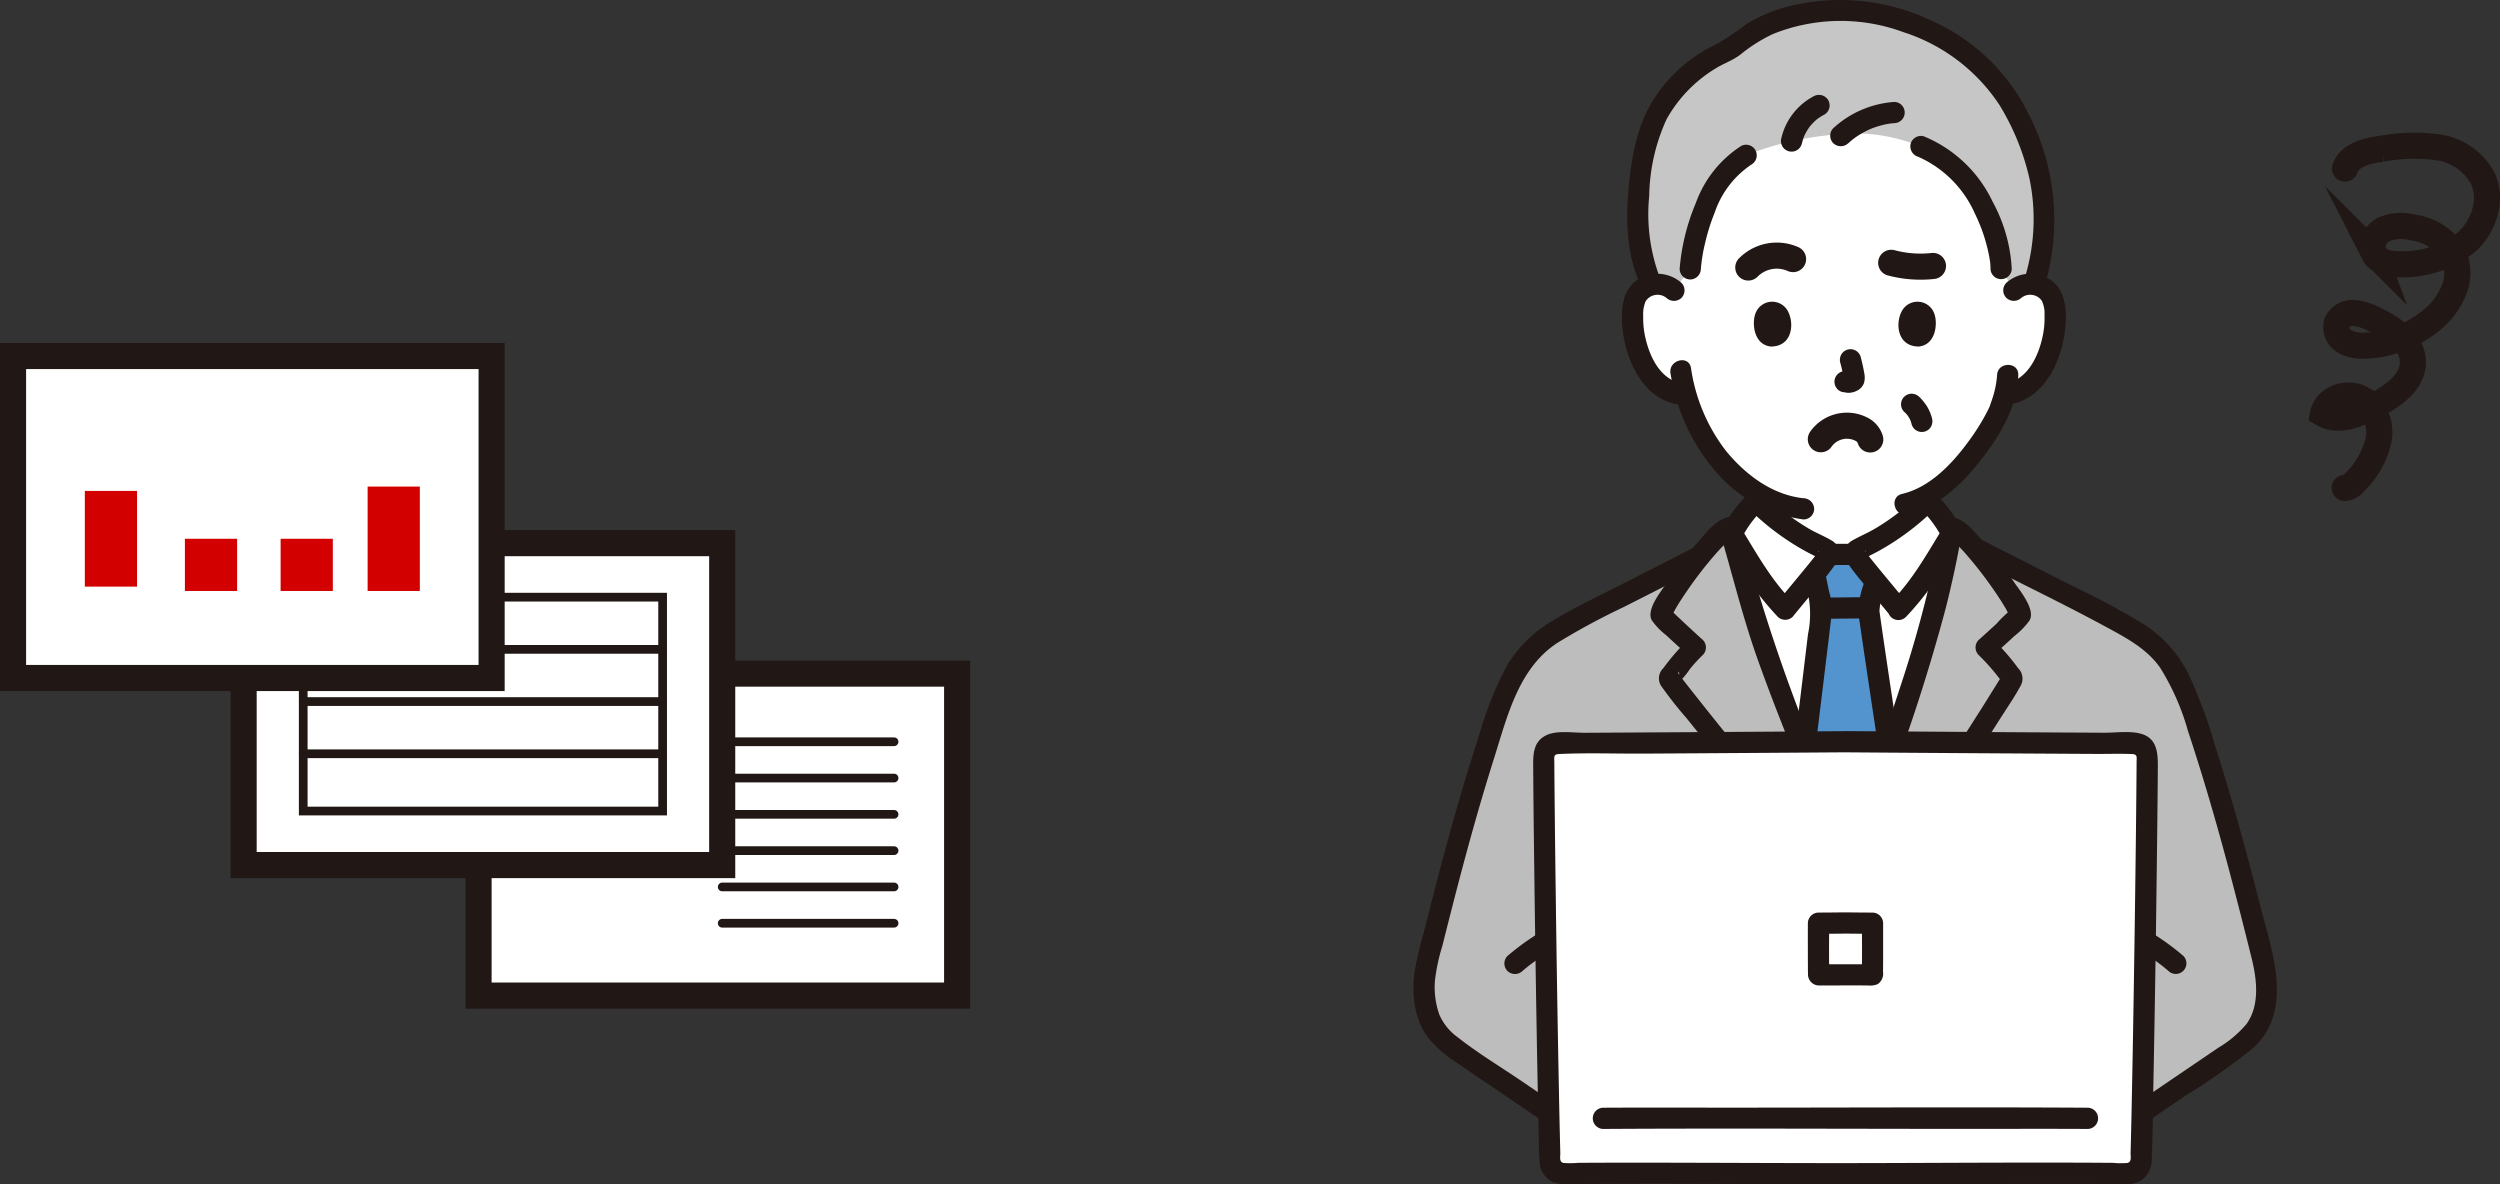
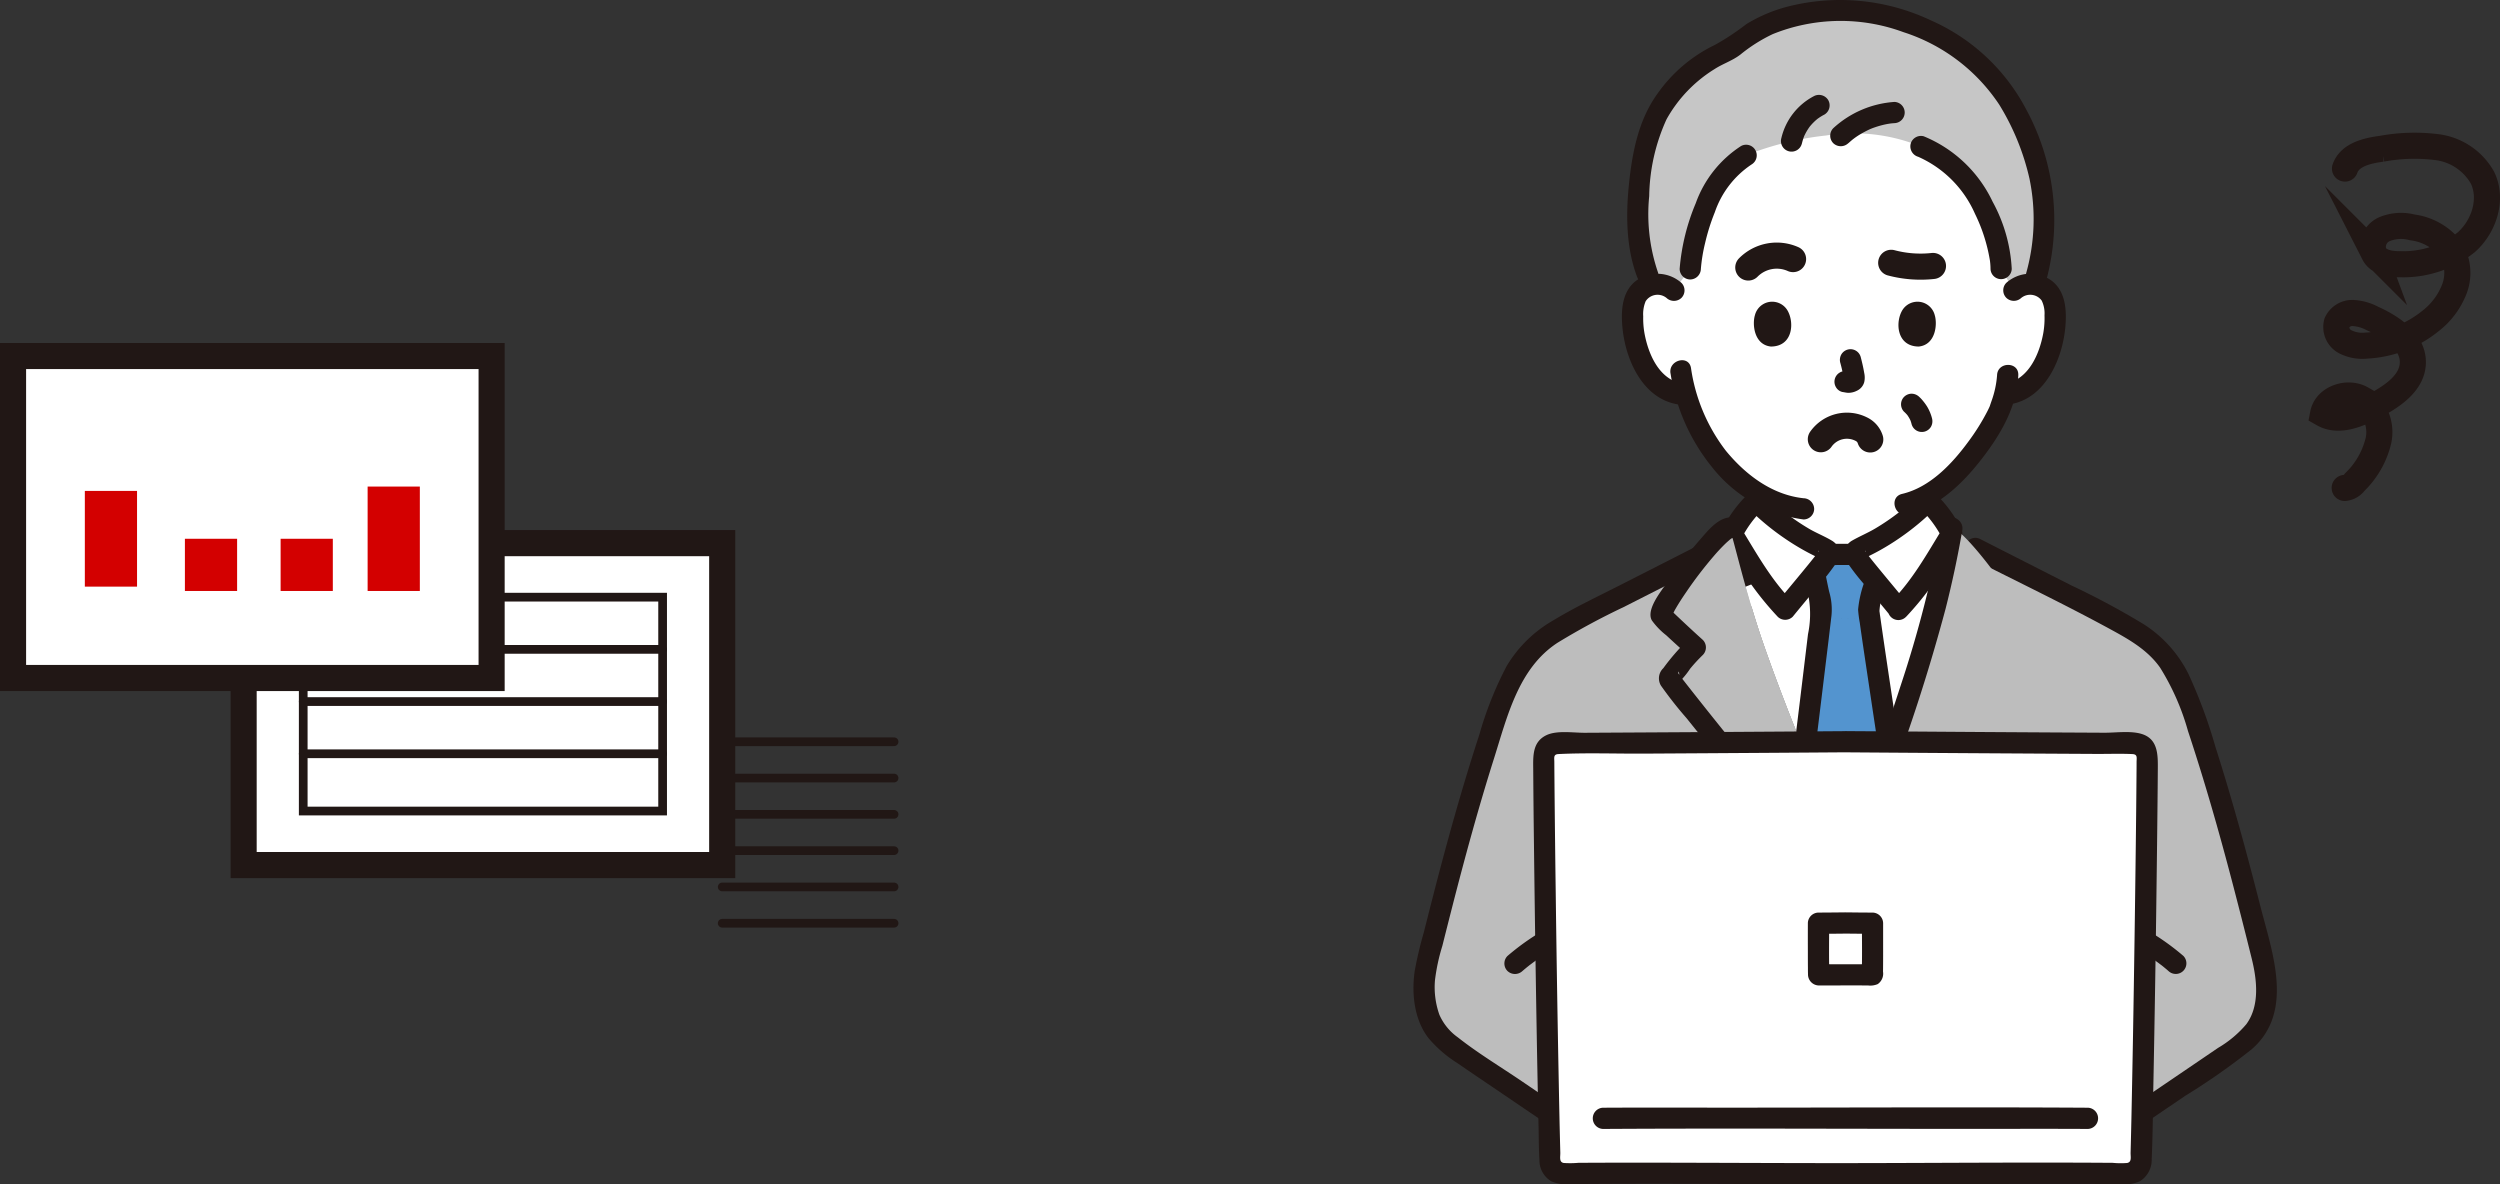
<svg xmlns="http://www.w3.org/2000/svg" width="287.316" height="136.122" viewBox="0 0 287.316 136.122">
  <rect x="0" y="0" width="287.316" height="136.122" fill="#333333" stroke="none" />
  <g id="レイヤー_2" data-name="レイヤー 2">
    <g id="レイヤー_1-2" data-name="レイヤー 1">
      <g>
        <g>
          <path d="M197.736,62.365c.365-.124,3-1.5,3.124-1.548,1.923-.694,1.819-2.251,2.071-3.629a17.185,17.185,0,0,1-5.365-4.427,19.8,19.8,0,0,1-3.774-7.366l-.744-.115a4.905,4.905,0,0,1-2.282-1.028,7.422,7.422,0,0,1-1.914-2.515,11.643,11.643,0,0,1-1.186-6.173A3.876,3.876,0,0,1,188.073,34a2.748,2.748,0,0,1,1.976-1.313,2.908,2.908,0,0,1,2.329.681S191.37,14.83,211.92,14.83s19.518,18.54,19.518,18.54a2.911,2.911,0,0,1,2.329-.681A2.748,2.748,0,0,1,235.743,34a3.9,3.9,0,0,1,.407,1.563,11.646,11.646,0,0,1-1.188,6.174,7.4,7.4,0,0,1-1.914,2.515,4.9,4.9,0,0,1-2.281,1.028l-.391.06c-.187.7-.4,1.291-.5,1.605-.671,1.82-4.454,8.164-9.2,10.385.289,1.443.109,2.768,2.1,3.487.125.045,3.587,1.713,3.778,1.792,0,0-3.189,11.842-14.862,11.842S197.736,62.365,197.736,62.365Z" fill="#fff" />
          <path d="M200.7,17.833c-4.288,2.374-6.174,9.43-6.443,13.062l-1.881,2.478a2.908,2.908,0,0,0-2.329-.681.782.782,0,0,0-.134.029c-2.046-3.468-2.089-10.272-.729-16.123,1.029-4.428,3.74-7.6,7.994-10.184a14.343,14.343,0,0,0,1.325-.587,16.53,16.53,0,0,0,1.862-1.372c4.981-3.68,11.979-3.582,15.32-2.882,8.423,1.761,13.394,6.707,15.389,10.251,3.227,5.726,5.335,12.328,2.684,20.862a2.917,2.917,0,0,0-2.321.686L229.984,30.9c.01-2.592-2.249-11.454-9.218-14.058a20.365,20.365,0,0,0-10.9-1.271A35.2,35.2,0,0,0,200.7,17.833Z" fill="#c6c6c6" />
          <path d="M182.072,130.6l-13.737-9.334c-1.592-1.082-3.27-2.267-3.986-4.054a11.051,11.051,0,0,1-.392-6.32c2.439-9.769,4.616-18.357,7.824-27.9,1.042-3.1,2.2-6.3,4.535-8.589,1.548-1.514,4.76-3.2,6.691-4.177q8.079-4.105,16.158-8.22c.758,2.8,1.92,7.482,3.549,12.149,3.1,8.885,7.352,18.8,9.639,23.741l.248.534c2.694-6.491,6.271-16.57,8.744-24.873a116.05,116.05,0,0,0,2.831-11.981q8.5,4.335,17,8.65c1.932.981,5.144,2.662,6.692,4.176,2.338,2.287,3.493,5.488,4.534,8.589,3.209,9.544,5.384,18.132,7.825,27.9a11.042,11.042,0,0,1-.392,6.32c-.716,1.787-2.394,2.972-3.985,4.055L242.108,130.6" fill="#bdbdbd" />
          <path d="M182.689,129.554l-7.807-5.3c-2.439-1.658-5.026-3.209-7.343-5.039a6.269,6.269,0,0,1-2.114-2.591,9.485,9.485,0,0,1-.511-3.949,22.284,22.284,0,0,1,.849-3.964q.57-2.273,1.15-4.542c1.462-5.706,3.013-11.391,4.79-17.008,1.524-4.822,2.807-10.365,7.3-13.291a80.492,80.492,0,0,1,7.612-4.108q4.656-2.362,9.308-4.734c1.4-.712.166-2.82-1.231-2.105q-4.4,2.244-8.809,4.48c-2.473,1.256-4.994,2.45-7.366,3.892a14.747,14.747,0,0,0-5.37,5.27,40.9,40.9,0,0,0-3.132,7.865c-1.947,5.957-3.629,11.993-5.195,18.064q-.6,2.343-1.194,4.691a44.032,44.032,0,0,0-1.041,4.42c-.373,2.592-.057,5.595,1.6,7.717a14.272,14.272,0,0,0,3.292,2.848c1.529,1.055,3.073,2.09,4.609,3.135l9.368,6.365c1.3.884,2.524-1.228,1.232-2.106Z" fill="#211715" />
          <path d="M213.375,63.243a.426.426,0,0,0-.185.224.639.639,0,0,0,.092.449h-3.189a.639.639,0,0,0,.092-.449c-.053-.173-.237-.264-.4-.339a27.584,27.584,0,0,1-7.957-5.546,13.71,13.71,0,0,0-2.82,3.846c.752,2.7,1.963,7.722,3.71,12.728,3.1,8.885,7.351,18.8,9.639,23.742l.247.533c2.695-6.49,6.272-16.569,8.745-24.873a116.864,116.864,0,0,0,2.9-12.374,13.5,13.5,0,0,0-2.7-3.6,27.565,27.565,0,0,1-7.957,5.546A1.5,1.5,0,0,0,213.375,63.243Z" fill="#fff" />
          <path d="M226.359,64.062c5.423,2.76,10.934,5.395,16.275,8.308,2.115,1.153,4.24,2.372,5.64,4.393a27.965,27.965,0,0,1,3.186,7.257c1.887,5.683,3.533,11.44,5.052,17.231q1.162,4.433,2.262,8.882c.6,2.411.969,5.418-.61,7.573a12.625,12.625,0,0,1-3.248,2.723q-2.184,1.487-4.371,2.972l-9.056,6.153c-1.291.878-.071,2.993,1.231,2.107q4.215-2.867,8.431-5.729a76.507,76.507,0,0,0,7.66-5.371c4.877-4.282,2.329-11.072.982-16.352-1.575-6.173-3.246-12.322-5.187-18.39a57.394,57.394,0,0,0-3.073-8.316,14.351,14.351,0,0,0-5.131-5.742,89.377,89.377,0,0,0-8.338-4.476q-5.238-2.659-10.476-5.329c-1.395-.711-2.631,1.392-1.231,2.106Z" fill="#211715" />
          <path d="M201.877,59.216a24.989,24.989,0,0,1-.287,2.9,15.62,15.62,0,0,1-.346,1.933c-.018.061-.045.121-.06.182-.032.141.124-.235.021-.045-.037.067-.069.136-.11.2-.139.228.014.029.007.009.016.048-.264.263-.3.3.218-.194-.006-.007-.061.026-.089.054-.182.1-.275.149-.189.1.051-.014-.082.037l-.122.046c-.116.046-.228.094-.346.142q-.51.21-1.017.427a1.219,1.219,0,0,0-.437,1.668h0a1.258,1.258,0,0,0,1.668.438c.176-.077.016,0-.069.029.076-.03.152-.064.229-.095l.457-.191a9.642,9.642,0,0,0,1.139-.493,3.65,3.65,0,0,0,1.665-2.031,12.355,12.355,0,0,0,.392-2.081,30.609,30.609,0,0,0,.375-3.549A1.23,1.23,0,0,0,203.1,58a1.243,1.243,0,0,0-1.219,1.219Z" fill="#211715" />
          <path d="M218.745,59.179a30.422,30.422,0,0,0,.4,3.724,10.036,10.036,0,0,0,.438,2.12,3.664,3.664,0,0,0,1.982,2.043c.325.142.658.265.99.395l.484.193.259.106c.272.109-.211-.092-.051-.022a1.253,1.253,0,0,0,1.669-.438,1.233,1.233,0,0,0-.438-1.668c-.567-.246-1.143-.48-1.721-.7-.036-.013-.244-.1-.068-.022a3.2,3.2,0,0,1-.292-.148c-.072-.041-.139-.1-.213-.134s.138.144-.039-.038c-.05-.051-.1-.1-.153-.152-.18-.178.1.189,0-.012-.036-.068-.077-.138-.116-.2-.131-.224.076.253,0,.006a15.11,15.11,0,0,1-.381-1.976c-.089-.534-.13-.826-.187-1.372-.06-.567-.1-1.135-.124-1.7a1.22,1.22,0,0,0-2.439,0Z" fill="#211715" />
          <path d="M209.052,68.388c.038.16.077.32.118.48a4.241,4.241,0,0,1,.174,1.067c0,.381-2.373,19.6-2.82,23.283,1.089,1.509,4.454,6.25,6.043,7.692a61.185,61.185,0,0,0,5.564-7.633c-.34-2.993-3.382-22.628-3.373-23.223a6.432,6.432,0,0,1,.415-1.892c.541-1.653.65-2.807,1.192-4.46-1.607,0-7.138.013-8.307.013C208.457,65.272,208.689,66.83,209.052,68.388Z" fill="#5394cf" />
-           <path d="M209.4,71.113c1.788,0,3.576-.039,5.364-.04a1.22,1.22,0,0,0,0-2.439c-1.788,0-3.576.04-5.364.041a1.219,1.219,0,0,0,0,2.438Z" fill="#211715" />
+           <path d="M209.4,71.113c1.788,0,3.576-.039,5.364-.04c-1.788,0-3.576.04-5.364.041a1.219,1.219,0,0,0,0,2.438Z" fill="#211715" />
          <path d="M207.876,68.712a11.284,11.284,0,0,1-.09,4.173q-.449,3.728-.9,7.453-.492,4.029-.986,8.058-.192,1.564-.381,3.13a3.64,3.64,0,0,0,.116,2.521c.857,1.335,1.874,2.6,2.834,3.86a29.733,29.733,0,0,0,3.245,3.865,1.245,1.245,0,0,0,1.725,0,28.49,28.49,0,0,0,3.033-3.838q.747-1.048,1.464-2.119a14.9,14.9,0,0,0,1.258-1.924,5.273,5.273,0,0,0-.109-2.694q-.222-1.593-.457-3.184c-.782-5.328-1.606-10.65-2.375-15.979q-.094-.657-.187-1.315a1.906,1.906,0,0,1-.028-.211c-.012-.1-.032-.2-.038-.3a6.857,6.857,0,0,1,.519-2.231c.386-1.306.622-2.647,1.034-3.947a1.23,1.23,0,0,0-.876-1.5,1.267,1.267,0,0,0-.3-.04c-2.769,0-5.537.012-8.308.013a1.235,1.235,0,0,0-1.176,1.543c.381,1.547.637,3.121.991,4.674.348,1.53,2.7.882,2.352-.649-.353-1.553-.61-3.125-.991-4.673l-1.176,1.544c2.769,0,5.537-.013,8.308-.013L215.2,63.377c-.344,1.087-.568,2.2-.855,3.3a12.592,12.592,0,0,0-.8,3.384,13.58,13.58,0,0,0,.19,1.492c.3,2.148.625,4.29.945,6.434q.645,4.326,1.3,8.652.271,1.836.538,3.672.1.7.2,1.409c.028.2.055.4.083.6.014.106.029.213.043.32-.027-.2-.008-.068.008.056a1.606,1.606,0,0,0,.058.457c.1.1.254-.376.042-.275-.125.059-.29.45-.367.568q-.789,1.211-1.613,2.4a29.167,29.167,0,0,1-3.256,4.2h1.725a44.9,44.9,0,0,1-5.422-6.847c-.118-.165-.4-.751-.305-.277s.063.029.092-.115c.072-.382.093-.773.14-1.154q.182-1.5.365-2.992.938-7.666,1.869-15.333c.1-.872.209-1.744.309-2.617a7.2,7.2,0,0,0-.252-2.649C209.865,66.537,207.513,67.184,207.876,68.712Z" fill="#211715" />
          <path d="M205.17,70.016c-2.556-2.539-4.229-5.615-6.117-8.689a13.624,13.624,0,0,1,2.773-3.747,27.568,27.568,0,0,0,7.957,5.547c.165.076.349.165.4.338a.642.642,0,0,1-.092.45C209.855,64.412,206.5,68.384,205.17,70.016Z" fill="#fff" />
          <path d="M218.206,70.016c2.555-2.539,4.228-5.615,6.116-8.689a13.624,13.624,0,0,0-2.773-3.747,27.568,27.568,0,0,1-7.957,5.547c-.165.076-.349.165-.4.338a.643.643,0,0,0,.092.45C213.521,64.412,216.88,68.384,218.206,70.016Z" fill="#fff" />
          <path d="M206.032,69.154c-2.449-2.461-4.126-5.5-5.926-8.44v1.231a13.023,13.023,0,0,1,2.582-3.5h-1.725a28.934,28.934,0,0,0,4.128,3.418q1.072.738,2.214,1.376.505.282,1.025.542c.185.093.371.184.558.271q.139.066.279.129c.184.105.171.072-.037-.1l-.166-.615c-.017-.212.131-.2.02-.073a2.277,2.277,0,0,0-.134.192c-.062.088-.129.174-.194.26.188-.248-.095.121-.128.162-.444.562-.9,1.116-1.353,1.669-.954,1.161-1.921,2.312-2.87,3.477a1.257,1.257,0,0,0,0,1.725,1.23,1.23,0,0,0,1.725,0c.9-1.105,1.816-2.2,2.721-3.3a26.619,26.619,0,0,0,2.325-2.936,1.725,1.725,0,0,0-.394-2.408c-.033-.023-.066-.046-.1-.067-.858-.527-1.829-.9-2.7-1.414a26.222,26.222,0,0,1-5.2-4.039,1.242,1.242,0,0,0-1.724,0,14.5,14.5,0,0,0-2.567,3.27,4.633,4.633,0,0,0-.52,1.015,1.621,1.621,0,0,0,.353,1.315c.361.593.718,1.187,1.077,1.78a35.572,35.572,0,0,0,5,6.778,1.22,1.22,0,0,0,1.727-1.722Z" fill="#211715" />
          <path d="M219.068,70.879a35.561,35.561,0,0,0,5-6.778c.361-.593.716-1.188,1.078-1.781a1.753,1.753,0,0,0,.375-1.153,3.148,3.148,0,0,0-.49-1.086,14.543,14.543,0,0,0-2.618-3.361,1.241,1.241,0,0,0-1.725,0A26.225,26.225,0,0,1,215.58,60.7c-.885.534-1.84.922-2.731,1.433a1.727,1.727,0,0,0-.654,2.353,1.747,1.747,0,0,0,.1.158,26.387,26.387,0,0,0,2.275,2.876c.923,1.12,1.856,2.231,2.771,3.354a1.23,1.23,0,0,0,1.725,0,1.249,1.249,0,0,0,0-1.725c-.948-1.165-1.916-2.316-2.87-3.477-.457-.553-.908-1.107-1.353-1.669-.033-.041-.316-.41-.127-.162-.066-.086-.132-.172-.2-.26a2.067,2.067,0,0,0-.134-.192c-.111-.123.037-.139.02.073l-.166.615q-.312.257-.036.1l.186-.085c.186-.088.372-.176.557-.268q.567-.281,1.119-.589,1.138-.636,2.214-1.376a28.934,28.934,0,0,0,4.128-3.418h-1.724a13.029,13.029,0,0,1,2.582,3.5V60.711c-1.8,2.936-3.477,5.979-5.926,8.44a1.222,1.222,0,1,0,1.727,1.728Z" fill="#211715" />
          <path d="M212.351,97.9c-2.287-4.94-6.538-14.857-9.639-23.742-1.925-5.517-3.2-11.051-3.923-13.482-1.326.064-7,7.554-7.918,9.946a45.859,45.859,0,0,0,3.968,3.786,26.886,26.886,0,0,0-3.019,3.582c-.032.214,14.812,18.4,19.061,23.8" fill="#bdbdbd" />
          <path d="M209.767,106.668a23.9,23.9,0,0,1,.875-3.857c2.633-5.28,7.558-18.7,10.7-29.252a116.492,116.492,0,0,0,2.991-12.886c1.372.153,6.977,7.569,7.894,9.947a46.227,46.227,0,0,1-3.969,3.786,26.823,26.823,0,0,1,3.019,3.582c.033.214-11.018,17.4-16.888,26.247" fill="#bdbdbd" />
          <path d="M211.743,100.928c-6.066-7.712-12.395-15.215-18.432-22.95a1.5,1.5,0,0,1-.129-.168,2.86,2.86,0,0,0-.176-.234c-.032-.035-.061-.124-.1-.149-.076-.045.057-.63.094.24l-.081.839c.032-.054.066-.107.1-.159a9.468,9.468,0,0,0,1.226-1.5,19.241,19.241,0,0,1,1.457-1.577,1.23,1.23,0,0,0,0-1.725c-1.255-1.126-2.477-2.28-3.7-3.439-.275-.261-.036-.05-.054-.038q-.137,1.469.109.857l.054-.114c.16-.239.273-.527.417-.778.393-.686.827-1.35,1.273-2a45.875,45.875,0,0,1,3.114-4.074,20.608,20.608,0,0,1,1.466-1.562c.145-.136.47-.413.444-.391.314-.258.3-.13-.017-.107,1.556-.114,1.568-2.554,0-2.439-1.42.1-2.553,1.561-3.421,2.549a49.929,49.929,0,0,0-3.751,4.878c-.672.987-2.5,3.165-1.794,4.413a8.363,8.363,0,0,0,1.657,1.714c.817.763,1.646,1.51,2.478,2.256v-1.72a24.94,24.94,0,0,0-2.816,3.239,1.614,1.614,0,0,0-.274,2.007,45.468,45.468,0,0,0,2.952,3.753c3.711,4.633,7.453,9.238,11.178,13.859,1.676,2.078,3.353,4.154,5,6.25.969,1.233,2.685-.5,1.724-1.724Z" fill="#211715" />
-           <path d="M197.6,60.954c1.5,5.047,2.712,10.137,4.5,15.1,1.91,5.32,4.023,10.567,6.243,15.764.957,2.243,1.937,4.477,2.961,6.691.657,1.423,2.76.186,2.106-1.23a204.426,204.426,0,0,1-11.458-29.659c-.691-2.432-1.277-4.894-2-7.317a1.22,1.22,0,0,0-2.351.648Z" fill="#211715" />
          <path d="M223.165,60.306A133.918,133.918,0,0,1,218.45,78.75c-2.053,6.344-4.274,12.652-6.806,18.822-.5,1.22-1.02,2.439-1.579,3.634a18.139,18.139,0,0,0-1.517,5.463,1.226,1.226,0,0,0,1.219,1.22,1.25,1.25,0,0,0,1.22-1.22c.357-2.807,1.663-5.211,2.734-7.784,1.174-2.82,2.26-5.672,3.308-8.537a211.255,211.255,0,0,0,6.565-20.366q1.137-4.471,1.923-9.024c.265-1.535-2.085-2.2-2.352-.648Z" fill="#211715" />
-           <path d="M224.29,61.9c-.106-.007-.246.028-.3-.069.033.058.182.1.239.145.026.022.249.2.433.371a19.315,19.315,0,0,1,1.452,1.535,45.323,45.323,0,0,1,3.18,4.15c.431.63.85,1.27,1.232,1.931.147.253.264.551.429.791s.11.644.163-.2a.571.571,0,0,1,.128-.61c-.036.042-.073.083-.111.122a13.672,13.672,0,0,0-1.695,1.63q-1.015.934-2.045,1.855a1.228,1.228,0,0,0,0,1.724,24.5,24.5,0,0,1,2.286,2.564c.119.148.229.329.362.467.5.534-.237-.547.163-.881a1.543,1.543,0,0,0-.183.324c-.8,1.275-1.584,2.557-2.391,3.828q-4.524,7.127-9.146,14.192-2.562,3.938-5.155,7.856c-.87,1.311,1.242,2.534,2.106,1.231q5.1-7.682,10.067-15.44,2.2-3.413,4.375-6.836c.783-1.233,1.634-2.454,2.33-3.741a1.689,1.689,0,0,0-.276-2.052,24.84,24.84,0,0,0-2.815-3.237V75.27q1.2-1.078,2.392-2.176a8.817,8.817,0,0,0,1.742-1.794c.71-1.249-1.122-3.43-1.793-4.414a50.057,50.057,0,0,0-3.753-4.877c-.868-.991-2-2.445-3.419-2.549-1.567-.115-1.559,2.325,0,2.439Z" fill="#211715" />
          <path d="M232.3,34.235a1.641,1.641,0,0,1,2.306.258l.036.047a3.362,3.362,0,0,1,.326,1.7,9.986,9.986,0,0,1-.141,2.043c-.443,2.428-1.687,5.335-4.384,5.815a1.23,1.23,0,0,0-.852,1.5,1.247,1.247,0,0,0,1.5.852c4.047-.725,5.976-5.3,6.28-8.966.153-1.87.016-4.022-1.6-5.237a4.152,4.152,0,0,0-5.191.257,1.228,1.228,0,0,0,0,1.725,1.244,1.244,0,0,0,1.724,0Z" fill="#211715" />
          <path d="M229.517,43.114a11.078,11.078,0,0,1-.641,2.982c-.058.175-.124.349-.177.525-.022.076-.121.295.011-.011-.09.209-.188.414-.289.616a25.073,25.073,0,0,1-2.152,3.458c-1.885,2.585-4.442,5.322-7.671,6.079-1.525.359-.881,2.711.648,2.352,3.816-.9,6.779-4.017,9.024-7.057,1.94-2.627,3.551-5.6,3.686-8.944.064-1.57-2.375-1.567-2.439,0Z" fill="#211715" />
          <path d="M193.24,32.51a4.156,4.156,0,0,0-5.192-.257c-1.62,1.212-1.759,3.37-1.6,5.237.3,3.668,2.233,8.241,6.28,8.967a1.255,1.255,0,0,0,1.5-.853,1.23,1.23,0,0,0-.852-1.5c-2.7-.483-3.94-3.387-4.384-5.815a9.824,9.824,0,0,1-.143-1.93,3.857,3.857,0,0,1,.28-1.738,1.631,1.631,0,0,1,2.257-.481,1.533,1.533,0,0,1,.133.095,1.253,1.253,0,0,0,1.724,0,1.23,1.23,0,0,0,0-1.725Z" fill="#211715" />
          <path d="M191.99,42.925a22.564,22.564,0,0,0,4.8,10.8A16.08,16.08,0,0,0,207.276,59.7a1.227,1.227,0,0,0,1.22-1.22,1.247,1.247,0,0,0-1.22-1.219c-3.638-.393-6.68-2.714-8.938-5.469a20.358,20.358,0,0,1-4-9.511c-.269-1.544-2.62-.89-2.351.647Z" fill="#211715" />
          <path d="M211.493,41.671a17.607,17.607,0,0,1,.415,1.9l-.043-.324a1.149,1.149,0,0,1,.007.262l.044-.324a.7.7,0,0,1-.029.118l.122-.291a.466.466,0,0,1-.041.076l.191-.246a.454.454,0,0,1-.063.061l.247-.191a1.268,1.268,0,0,1-.152.076l.291-.122a1.163,1.163,0,0,1-.254.076l.324-.044a.948.948,0,0,1-.238,0l.325.044c-.09-.012-.178-.034-.268-.047a.933.933,0,0,0-.486-.021.9.9,0,0,0-.453.145,1.219,1.219,0,0,0-.438,1.668h0a1.166,1.166,0,0,0,.729.56c.229.031.445.088.675.1a2.187,2.187,0,0,0,1.024-.248,1.528,1.528,0,0,0,.832-1,2.424,2.424,0,0,0-.009-1.052c-.1-.61-.245-1.22-.4-1.819a1.22,1.22,0,0,0-1.5-.851h0a1.227,1.227,0,0,0-.729.56,1.283,1.283,0,0,0-.124.94Z" fill="#211715" />
          <path d="M201.687,36.227c-.317,1.03-.111,3.4,1.843,3.6,2.58-.015,2.717-2.882,1.849-4.23A2.044,2.044,0,0,0,201.687,36.227Z" fill="#211715" />
          <path d="M222.355,36.227c.317,1.031.111,3.4-1.842,3.6-2.581-.015-2.719-2.882-1.85-4.23A2.044,2.044,0,0,1,222.355,36.227Z" fill="#211715" />
          <path d="M218.837,47.325a4.034,4.034,0,0,1,.474.512l-.191-.246a4.014,4.014,0,0,1,.509.876l-.123-.291a4.127,4.127,0,0,1,.188.573,1.219,1.219,0,0,0,1.5.852h0a1.225,1.225,0,0,0,.728-.56,1.291,1.291,0,0,0,.124-.939,5.078,5.078,0,0,0-.561-1.361,6.15,6.15,0,0,0-.509-.7,3.8,3.8,0,0,0-.414-.437,1.285,1.285,0,0,0-.863-.358,1.238,1.238,0,0,0-.862.358,1.219,1.219,0,0,0,0,1.724Z" fill="#211715" />
          <path d="M178.1,106.519a28.066,28.066,0,0,0-4.852,3.348,1.226,1.226,0,0,0,0,1.725,1.253,1.253,0,0,0,1.725,0q.253-.217.513-.429l.293-.235.132-.1c.13-.1-.181.137-.048.038.367-.275.737-.548,1.115-.807a26.976,26.976,0,0,1,2.353-1.432,1.231,1.231,0,0,0,.438-1.668,1.247,1.247,0,0,0-1.669-.438Z" fill="#211715" />
          <path d="M244.853,108.625a26.478,26.478,0,0,1,2.352,1.432c.367.251.728.513,1.083.781.123.093.007.009-.048-.038.043.036.088.069.132.1.1.076.2.153.293.234.184.149.366.3.545.458a1.22,1.22,0,0,0,1.725-1.725,28.1,28.1,0,0,0-4.851-3.348,1.22,1.22,0,1,0-1.231,2.106Z" fill="#211715" />
          <path d="M212.09,85.248c-14.155.1-28.243.184-33.245.2a1.438,1.438,0,0,0-1.433,1.443V86.9c.029,8.126.421,36.251.719,46.589a1.44,1.44,0,0,0,1.465,1.4c4.52-.069,18.521-.027,32.494.022,13.974-.049,27.972-.091,32.5-.022a1.441,1.441,0,0,0,1.465-1.4c.3-10.338.69-38.463.719-46.589a1.439,1.439,0,0,0-1.428-1.448h-.006C240.332,85.432,226.245,85.35,212.09,85.248Z" fill="#fff" />
          <path d="M212.09,84.028q-14.979.108-29.958.188c-1.32.006-3.19-.3-4.4.272-1.616.771-1.538,2.379-1.524,3.893q.027,4.26.083,8.52.133,11.282.33,22.561.088,5.044.2,10.091c.029,1.26.022,2.529.1,3.788a2.8,2.8,0,0,0,1.347,2.41,4.345,4.345,0,0,0,2.306.336c9.127-.091,18.257-.011,27.384.019,10.4.034,20.8-.061,31.2-.04q2.311,0,4.621.022a4.054,4.054,0,0,0,2.156-.337,2.875,2.875,0,0,0,1.351-2.553c.131-2.84.138-5.692.194-8.536q.222-11.361.363-22.724.065-4.931.115-9.86.02-1.85.032-3.7c.01-1.588.042-3.423-1.82-4.016-1.273-.406-3-.144-4.323-.152l-5.772-.031q-7.671-.043-15.341-.1l-8.639-.055a1.22,1.22,0,0,0,0,2.439q14.434.105,28.867.183c1.362.006,2.743-.047,4.1.018.621.03.491.406.487.928q0,.75-.009,1.5-.032,4.123-.084,8.244-.129,10.76-.314,21.52-.086,4.874-.188,9.746-.042,1.925-.093,3.849c-.013.508.165,1.1-.4,1.206a9.415,9.415,0,0,1-1.662-.017c-8.853-.064-17.708,0-26.562.025-10.03.034-20.061-.054-30.091-.042q-2.381,0-4.763.017a10.6,10.6,0,0,1-1.662.017c-.571-.094-.385-.7-.4-1.206-.076-2.82-.132-5.636-.186-8.454q-.208-10.788-.344-21.58-.065-4.8-.114-9.6-.019-1.864-.034-3.729-.006-.748-.01-1.5c0-.517-.129-.9.488-.928,3.272-.159,6.584-.031,9.859-.05q7.422-.043,14.844-.094,4.133-.027,8.265-.057a1.22,1.22,0,1,0,0-2.439Z" fill="#211715" />
          <path d="M184.239,129.745c15.238-.093,30.479.011,45.718-.011,3.328,0,6.656-.009,9.984.011a1.22,1.22,0,0,0,0-2.439c-15.238-.093-30.479.011-45.718-.011-3.328,0-6.656-.009-9.985.011a1.22,1.22,0,0,0,0,2.439Z" fill="#211715" />
          <path d="M212.09,104.855c-1.033.01-2.067.023-3.1.025a1.238,1.238,0,0,0-1.219,1.219q-.006,1.627,0,3.254c0,.637,0,1.274.007,1.911,0,.228,0,.457.01.686a1.269,1.269,0,0,0,1.231,1.307c.033,0,.066,0,.1,0,1.858,0,3.717-.013,5.575,0a2.172,2.172,0,0,0,1.106-.158,1.459,1.459,0,0,0,.609-1.428c.009-.6.01-1.194.012-1.79V106.1a1.238,1.238,0,0,0-1.22-1.22c-1.034,0-2.067-.015-3.1-.025a1.22,1.22,0,1,0,0,2.439h0c1.035.01,2.068.024,3.1.025l-1.219-1.219c.008,1.981.034,3.963-.015,5.945l.167-.616h0l1.052-.605c-.341-.031-.693-.01-1.034-.009-.686,0-1.368.007-2.053.007-.667,0-1.336-.006-2-.007-.359,0-.727-.023-1.083.009l1.053.605h0l.167.616c-.05-1.982-.023-3.964-.015-5.945L209,107.321c1.034,0,2.069-.015,3.1-.025a1.22,1.22,0,0,0,0-2.439Z" fill="#211715" />
          <path d="M195.475,30.9a18.92,18.92,0,0,1,.483-2.953,23.65,23.65,0,0,1,1.124-3.566,10.77,10.77,0,0,1,4.233-5.488,1.22,1.22,0,0,0-1.231-2.106h0a13.067,13.067,0,0,0-5.195,6.562,24.533,24.533,0,0,0-1.853,7.551,1.231,1.231,0,0,0,1.22,1.22A1.244,1.244,0,0,0,195.475,30.9Z" fill="#211715" />
          <path d="M220.441,18.014a12.771,12.771,0,0,1,6.531,6.544,19.078,19.078,0,0,1,1.386,3.769c.133.517.239,1.039.328,1.565.06.353,0-.046.022.152.009.087.019.173.027.26.017.2.028.4.028.593a1.22,1.22,0,0,0,2.439,0,18,18,0,0,0-2.195-7.71,15.087,15.087,0,0,0-7.919-7.524,1.23,1.23,0,0,0-1.5.852,1.247,1.247,0,0,0,.853,1.5Z" fill="#211715" />
          <path d="M207.083,16.512a6.257,6.257,0,0,1,.314-.99l-.123.291a6.317,6.317,0,0,1,.48-.919c.044-.069.089-.138.135-.205.023-.033.047-.066.07-.1s.153-.2.015-.023.039-.047.076-.091c.059-.071.12-.139.181-.207q.167-.18.345-.347c.067-.062.136-.123.206-.182.043-.037.263-.212.09-.076s-.007.007.022-.016l.1-.07c.067-.046.134-.092.2-.135a5.451,5.451,0,0,1,.477-.273,1.229,1.229,0,0,0,.437-1.669,1.247,1.247,0,0,0-1.668-.437,7.333,7.333,0,0,0-3.713,4.8,1.22,1.22,0,1,0,2.352.648Z" fill="#211715" />
          <path d="M212.42,16.466c.2-.182.4-.355.61-.523-.192.152.09-.063.152-.11.11-.077.221-.153.334-.229a11.448,11.448,0,0,1,1.459-.787c.165-.076-.183.069-.013.006.063-.023.124-.049.187-.076q.189-.072.381-.135.381-.129.773-.229c.261-.067.523-.122.787-.163.028-.006.247-.042.087-.016s.058-.007.087-.01c.152-.018.3-.03.451-.041a1.22,1.22,0,0,0,0-2.439,11.543,11.543,0,0,0-7.022,3.018,1.23,1.23,0,0,0,0,1.725,1.245,1.245,0,0,0,1.724,0Z" fill="#211715" />
          <path d="M235.24,31.963a26.65,26.65,0,0,0-2.384-19.4,22.653,22.653,0,0,0-10.944-10.22A24.374,24.374,0,0,0,205.078.858a17.678,17.678,0,0,0-4.355,1.9,29.46,29.46,0,0,1-3.59,2.381,17.162,17.162,0,0,0-6.612,5.582c-2.163,2.967-2.89,6.578-3.281,10.161-.393,3.605-.394,7.561.926,10.991.558,1.448,2.917.82,2.352-.649a20.657,20.657,0,0,1-.98-8.682,22.035,22.035,0,0,1,1.989-8.828,15.832,15.832,0,0,1,5.5-5.761c.963-.63,2.058-.964,2.979-1.672a18.17,18.17,0,0,1,3.734-2.363,20.832,20.832,0,0,1,15.015-.223,20.859,20.859,0,0,1,11.013,8.334,28.017,28.017,0,0,1,3.474,8.509,22.9,22.9,0,0,1-.361,10.782,1.22,1.22,0,1,0,2.352.648h0Z" fill="#211715" />
        </g>
        <path d="M209.263,50.48a3.664,3.664,0,0,1,4.643-1.164,1.959,1.959,0,0,1,1.036,1.188" fill="none" stroke="#211715" stroke-linecap="round" stroke-miterlimit="10" stroke-width="3" />
        <path d="M217.349,30.205a13.148,13.148,0,0,0,4.8.362" fill="none" stroke="#211715" stroke-linecap="round" stroke-miterlimit="10" stroke-width="3" />
        <path d="M206.07,29.776a4.606,4.606,0,0,0-5.145.967" fill="none" stroke="#211715" stroke-linecap="round" stroke-miterlimit="10" stroke-width="3" />
        <path d="M269.5,19.373c.562-1.6,2.557-2.06,4.236-2.28a20.728,20.728,0,0,1,6.42-.171,7.017,7.017,0,0,1,5.144,3.491c1.2,2.458.2,5.593-1.843,7.415a11.564,11.564,0,0,1-7.616,2.537c-1.138.014-2.482-.2-3-1.216a2.224,2.224,0,0,1,1.129-2.781,4.99,4.99,0,0,1,3.256-.237,6.687,6.687,0,0,1,4.408,2.482,5.221,5.221,0,0,1,.458,4.552,8.539,8.539,0,0,1-2.8,3.753,12.686,12.686,0,0,1-7.336,2.8,4.329,4.329,0,0,1-2.469-.462,1.911,1.911,0,0,1-.917-2.166,1.954,1.954,0,0,1,1.848-1.119,5.372,5.372,0,0,1,2.2.613c2.242,1.006,4.74,2.66,4.681,5.116-.055,2.327-2.376,3.856-4.431,4.948-1.834.974-4.079,1.939-5.883.911.351-1.816,2.818-2.644,4.425-1.73a4.622,4.622,0,0,1,1.932,4.829,9.811,9.811,0,0,1-2.718,4.749,1.618,1.618,0,0,1-1.157.669" fill="none" stroke="#211715" stroke-linecap="round" stroke-miterlimit="10" stroke-width="3" />
        <g>
-           <rect x="55" y="77.419" width="55" height="37" fill="#fff" stroke="#211715" stroke-linecap="round" stroke-miterlimit="10" stroke-width="3" />
          <rect x="28" y="62.419" width="55" height="37" fill="#fff" stroke="#211715" stroke-linecap="round" stroke-miterlimit="10" stroke-width="3" />
          <g>
            <rect x="34.849" y="68.628" width="41.303" height="24.582" fill="#fff" stroke="#211715" stroke-linecap="round" stroke-miterlimit="10" />
            <line x1="34.849" y1="74.628" x2="76.151" y2="74.628" fill="#fff" stroke="#211715" stroke-linecap="round" stroke-miterlimit="10" />
            <line x1="34.849" y1="80.628" x2="76.151" y2="80.628" fill="#fff" stroke="#211715" stroke-linecap="round" stroke-miterlimit="10" />
            <line x1="34.849" y1="86.628" x2="76.151" y2="86.628" fill="#fff" stroke="#211715" stroke-linecap="round" stroke-miterlimit="10" />
          </g>
          <rect x="1.5" y="40.919" width="55" height="37" fill="#fff" stroke="#211715" stroke-linecap="round" stroke-miterlimit="10" stroke-width="3" />
          <g>
            <rect x="9.75" y="56.419" width="6" height="11" fill="#d30000" />
            <rect x="21.25" y="61.919" width="6" height="6" fill="#d30000" />
            <rect x="32.25" y="61.919" width="6" height="6" fill="#d30000" />
            <rect x="42.25" y="55.919" width="6" height="12" fill="#d30000" />
          </g>
          <line x1="83" y1="85.248" x2="102.753" y2="85.248" fill="#fff" stroke="#211715" stroke-linecap="round" stroke-miterlimit="10" />
          <line x1="83" y1="89.419" x2="102.753" y2="89.419" fill="#fff" stroke="#211715" stroke-linecap="round" stroke-miterlimit="10" />
          <line x1="83" y1="93.59" x2="102.753" y2="93.59" fill="#fff" stroke="#211715" stroke-linecap="round" stroke-miterlimit="10" />
          <line x1="83" y1="97.762" x2="102.753" y2="97.762" fill="#fff" stroke="#211715" stroke-linecap="round" stroke-miterlimit="10" />
          <line x1="83" y1="101.933" x2="102.753" y2="101.933" fill="#fff" stroke="#211715" stroke-linecap="round" stroke-miterlimit="10" />
          <line x1="83" y1="106.104" x2="102.753" y2="106.104" fill="#fff" stroke="#211715" stroke-linecap="round" stroke-miterlimit="10" />
        </g>
      </g>
    </g>
  </g>
</svg>